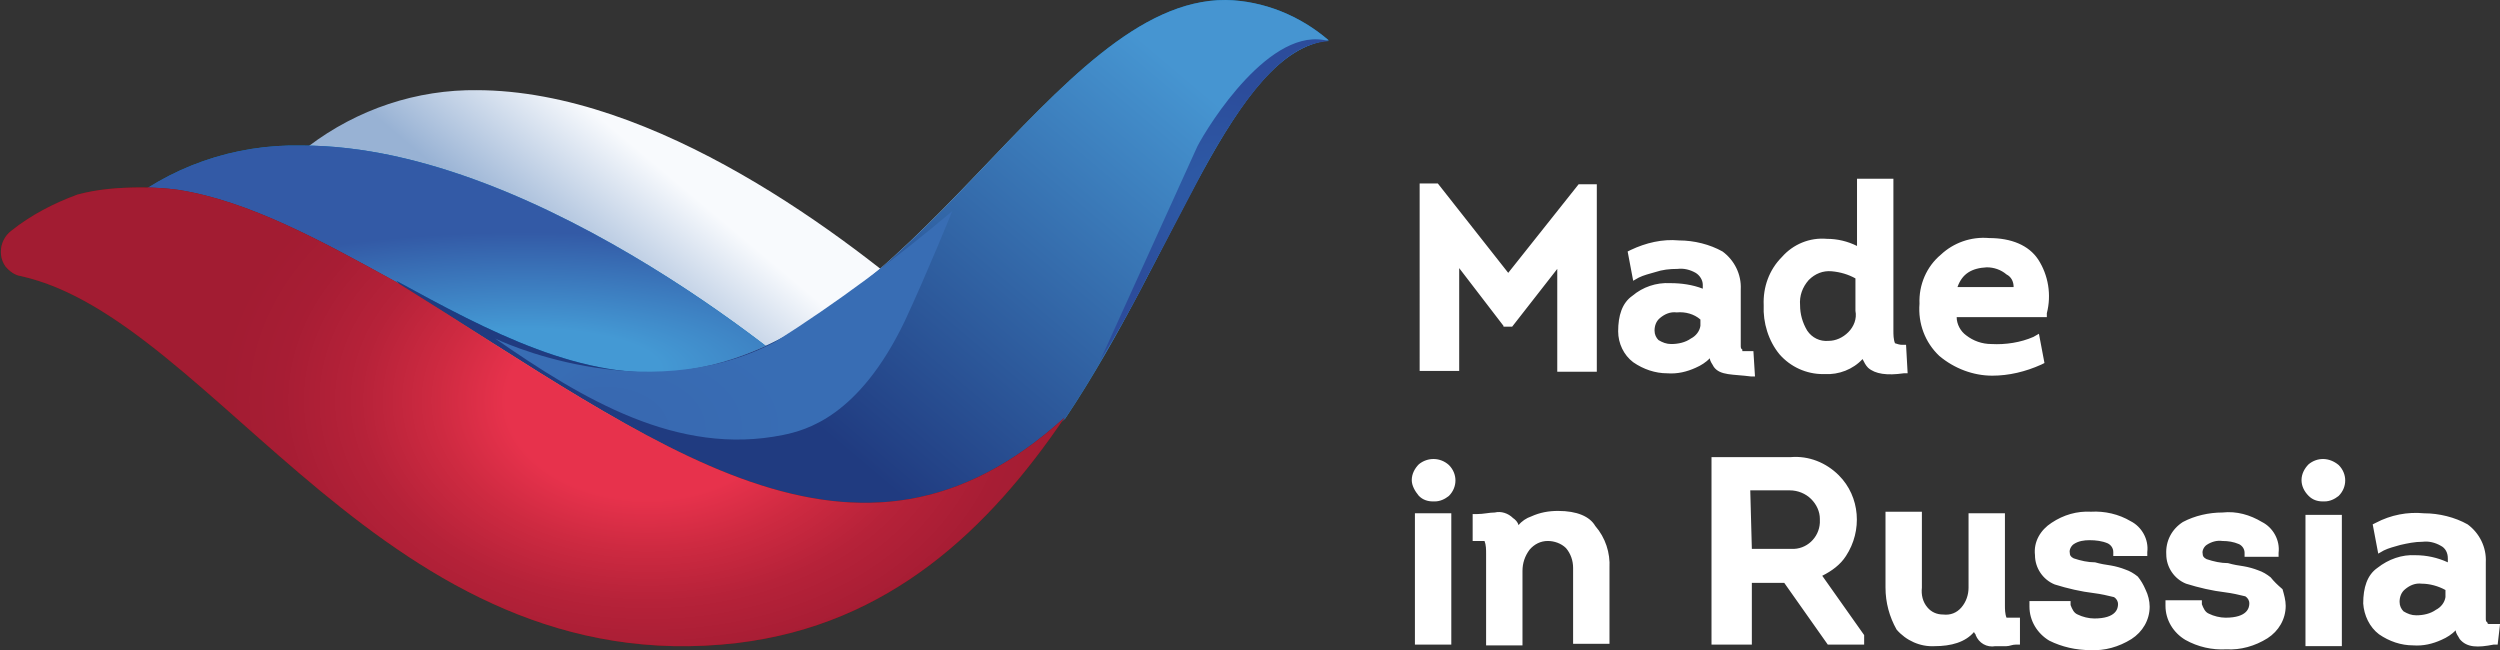
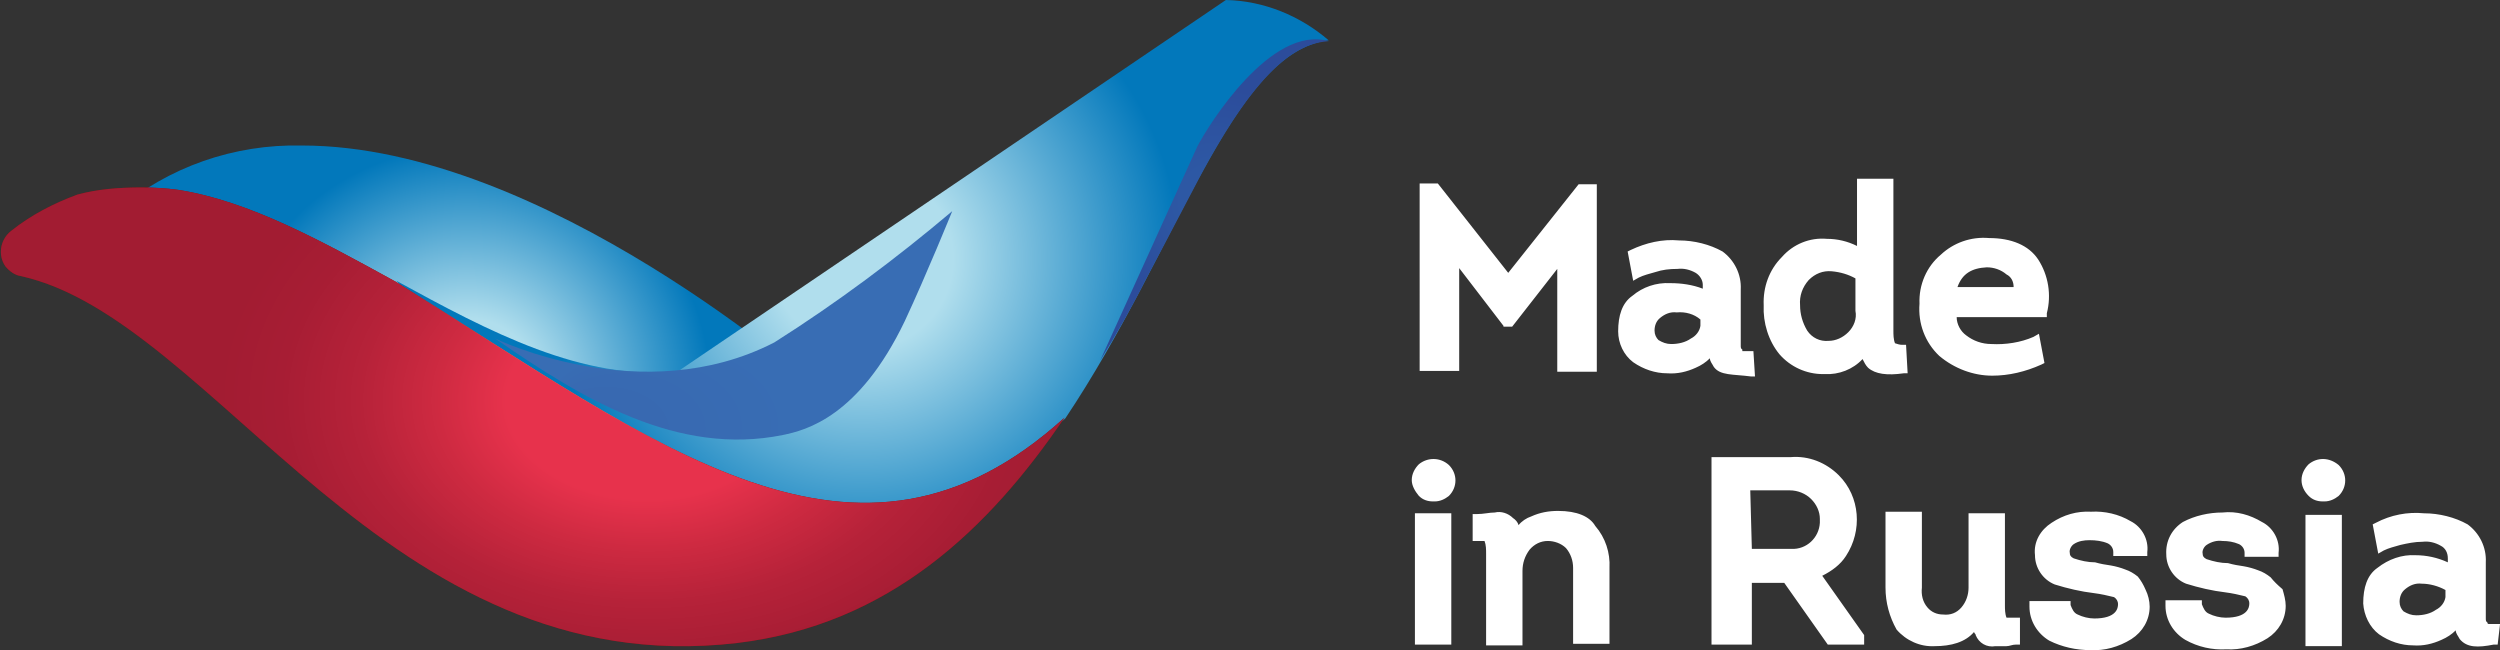
<svg xmlns="http://www.w3.org/2000/svg" id="Layer_1" data-name="Layer 1" viewBox="0 0 316.1 82.21">
  <rect x="0" y="0" width="316.1" height="82.21" fill="#333333" stroke="none" />
  <defs>
    <style> .cls-1 { fill: url(#_Безымянный_градиент_7); } .cls-2 { fill: #fff; } .cls-3 { fill: url(#_Безымянный_градиент_9); } .cls-4 { fill: url(#_Безымянный_градиент); } .cls-5 { clip-path: url(#clippath-2); } .cls-6 { fill: url(#_Безымянный_градиент_6); } .cls-7 { fill: url(#_Безымянный_градиент_8); } .cls-8 { clip-path: url(#clippath-1); } .cls-9 { fill: url(#_Безымянный_градиент_2); } .cls-10 { clip-path: url(#clippath); } .cls-11 { fill: url(#_Безымянный_градиент_4); } .cls-12 { fill: none; } .cls-13 { clip-path: url(#clippath-3); } .cls-14 { fill: url(#_Безымянный_градиент_5); } .cls-15 { fill: url(#_Безымянный_градиент_3); } </style>
    <clipPath id="clippath">
-       <path class="cls-12" d="M60.4,11.4c-7.7-.1-15.2,2.4-21.4,7.1,18,1.1,31.6,26.4,51.9,44.9,7.6,6.9,32.2-19.5,27.9-23.2-11.5-10.1-35.9-28.8-58.6-28.8h0" />
-     </clipPath>
+       </clipPath>
    <linearGradient id="_Безымянный_градиент" data-name="Безымянный градиент" x1="-976.45" y1="3035.84" x2="-974.89" y2="3035.84" gradientTransform="translate(19838.81 31422.16) rotate(130) scale(11.63)" gradientUnits="userSpaceOnUse">
      <stop offset="0" stop-color="#f8fafd" />
      <stop offset="1" stop-color="#98b2d4" />
    </linearGradient>
    <radialGradient id="_Безымянный_градиент_2" data-name="Безымянный градиент 2" cx="7.42" cy="5575.05" fx="7.42" fy="5575.05" r="38.09" gradientTransform="translate(51.58 5624.44) scale(1 -1)" gradientUnits="userSpaceOnUse">
      <stop offset=".24" stop-color="#b0deed" />
      <stop offset=".81" stop-color="#0278bb" />
    </radialGradient>
    <clipPath id="clippath-1">
      <path class="cls-12" d="M38.2,18.4c-8.6-.2-16.9,2.7-23.4,8.2,23.9,0,42.5,41.5,77.9,53.8l10.5-31.5S68.8,18.4,38.2,18.4h0" />
    </clipPath>
    <radialGradient id="_Безымянный_градиент_3" data-name="Безымянный градиент 3" cx="14.87" cy="10483.51" fx="14.87" fy="10483.51" r="71.02" gradientTransform="translate(51.58 3191.7) scale(1 -.3)" gradientUnits="userSpaceOnUse">
      <stop offset=".24" stop-color="#4499d4" />
      <stop offset=".81" stop-color="#335aa6" />
    </radialGradient>
    <radialGradient id="_Безымянный_градиент_4" data-name="Безымянный градиент 4" cx="57.47" cy="5591.71" fx="57.47" fy="5591.71" r="47.73" gradientTransform="translate(51.58 5624.44) scale(1 -1)" gradientUnits="userSpaceOnUse">
      <stop offset=".24" stop-color="#b0deed" />
      <stop offset=".84" stop-color="#0278bb" />
    </radialGradient>
    <clipPath id="clippath-2">
-       <path class="cls-12" d="M85.8,46.9c-12,1.4-24-5-35.7-11.4,26.3,28.7,58.4,41.3,84.6,17.4,14.2-21.2,21.1-46.4,33.3-47.8C164.4,2,159.8,.1,155,0c-21.9-.1-39.2,43.4-69.2,46.9" />
-     </clipPath>
+       </clipPath>
    <linearGradient id="_Безымянный_градиент_5" data-name="Безымянный градиент 5" x1="-829.19" y1="2972.8" x2="-827.6" y2="2972.8" gradientTransform="translate(96373.82 140433.25) rotate(130) scale(55.16)" gradientUnits="userSpaceOnUse">
      <stop offset=".22" stop-color="#4695d1" />
      <stop offset=".95" stop-color="#203b80" />
    </linearGradient>
    <radialGradient id="_Безымянный_градиент_6" data-name="Безымянный градиент 6" cx="15.78" cy="5571.74" fx="15.78" fy="5571.74" r="51.78" gradientTransform="translate(51.58 5624.44) scale(1 -1)" gradientUnits="userSpaceOnUse">
      <stop offset=".18" stop-color="#ee754a" />
      <stop offset=".26" stop-color="#c55432" />
      <stop offset=".35" stop-color="#a43721" />
      <stop offset=".43" stop-color="#8c2513" />
      <stop offset=".51" stop-color="#7c190f" />
      <stop offset=".57" stop-color="#77160e" />
    </radialGradient>
    <clipPath id="clippath-3">
      <path class="cls-12" d="M9.8,24.6c-3,1.1-5.9,2.6-8.4,4.6C0,30.3-.3,32.3,.7,33.7c.5,.6,1.2,1.1,1.9,1.2,24.6,5.4,46.3,51.6,90.6,46.4,19.3-2.3,31.9-14.5,41.4-28.5-26.3,23.9-51.3,3.5-84.6-17.2-9.3-5.1-18.5-10.2-27.5-11.6-1.5-.2-3-.3-4.6-.3-2.8,0-5.5,.2-8.1,.9" />
    </clipPath>
    <radialGradient id="_Безымянный_градиент_7" data-name="Безымянный градиент 7" cx="14.09" cy="6475.71" fx="14.09" fy="6475.71" r="98.43" gradientTransform="translate(51.92 4583.59) rotate(.27) scale(1 -.7) skewX(-.05)" gradientUnits="userSpaceOnUse">
      <stop offset=".18" stop-color="#e7324c" />
      <stop offset=".27" stop-color="#ce2a41" />
      <stop offset=".37" stop-color="#b62239" />
      <stop offset=".47" stop-color="#a71d34" />
      <stop offset=".55" stop-color="#a21c32" />
    </radialGradient>
    <clipPath id="clippath-4">
      <path class="cls-12" d="M27.1,25.5c-10.1-4.2-19.5,.2-27.1,5.7,8.7-2.3,31.9,3.2,35.8,26.6" />
    </clipPath>
    <clipPath id="clippath-5">
      <rect class="cls-12" x="-1.7" y="22" width="39.3" height="37.7" />
    </clipPath>
    <clipPath id="clippath-6">
-       <rect class="cls-12" x="-1.7" y="22" width="39.3" height="37.7" />
-     </clipPath>
+       </clipPath>
    <radialGradient id="_Безымянный_градиент_8" data-name="Безымянный градиент 8" cx="101.97" cy="5599.21" fx="101.97" fy="5599.21" r="17.6" gradientTransform="translate(51.58 5624.44) scale(1 -1)" gradientUnits="userSpaceOnUse">
      <stop offset=".24" stop-color="#2d58a4" />
      <stop offset=".81" stop-color="#2c4c9b" />
    </radialGradient>
    <radialGradient id="_Безымянный_градиент_9" data-name="Безымянный градиент 9" cx="128.32" cy="6456.22" fx="105.92" fy="6456.22" r="24.24" gradientTransform="translate(155.77 4511.08) rotate(-2.86) scale(1 -.69) skewX(.26)" gradientUnits="userSpaceOnUse">
      <stop offset="0" stop-color="#3866af" />
      <stop offset=".69" stop-color="#386db4" />
    </radialGradient>
  </defs>
  <g>
    <g class="cls-10">
-       <polygon class="cls-4" points="9.9 46.1 73.8 -30.1 152.3 35.8 88.4 111.9 9.9 46.1" />
-     </g>
+       </g>
    <path class="cls-9" d="M38.2,18.4c-8.6-.2-16.9,2.7-23.4,8.2,23.9,0,42.5,41.5,77.9,53.8l10.5-31.5S68.8,18.4,38.2,18.4h0" />
    <g class="cls-8">
-       <polygon class="cls-15" points="141.8 40.4 75.3 119.6 -8.9 52.9 57.5 -26.3 141.8 40.4" />
-     </g>
-     <path class="cls-11" d="M85.8,46.9c-12,1.4-24-5-35.7-11.4,26.3,28.7,58.4,41.3,84.6,17.4,14.2-21.2,21.1-46.4,33.3-47.8C164.4,2,159.8,.1,155,0c-21.9-.1-39.2,43.4-69.2,46.9" />
+       </g>
+     <path class="cls-11" d="M85.8,46.9c-12,1.4-24-5-35.7-11.4,26.3,28.7,58.4,41.3,84.6,17.4,14.2-21.2,21.1-46.4,33.3-47.8C164.4,2,159.8,.1,155,0" />
    <g class="cls-5">
      <polygon class="cls-14" points="24.4 42.2 111 -61 218.1 28.9 131.5 132.1 24.4 42.2" />
    </g>
    <path class="cls-6" d="M9.8,24.6c-3,1.1-5.9,2.6-8.4,4.6C0,30.3-.3,32.3,.7,33.7c.5,.6,1.2,1.1,1.9,1.2,24.6,5.4,46.3,51.6,90.6,46.4,19.3-2.3,31.9-14.5,41.4-28.5-26.3,23.9-51.3,3.5-84.6-17.2-9.3-5.1-18.5-10.2-27.5-11.6-1.5-.2-3-.3-4.6-.3-2.8,0-5.5,.2-8.1,.9" />
    <g class="cls-13">
      <polygon class="cls-1" points="-27.3 49.1 59.6 -54.5 170.1 38.2 83.2 141.8 -27.3 49.1" />
    </g>
    <path class="cls-7" d="M151.4,18.5c1.4-2.7,9.3-15.4,16.6-13.3-4,.3-9.1,3.2-17.2,18.9-3.4,6.5-4,7.6-5.8,11-1.8,3.6-3.8,7.1-5.9,10.5" />
    <path class="cls-3" d="M62.6,42.8s18.6,9.1,35.3,.5c7.9-5,15.4-10.6,22.5-16.6,0,0-3.2,7.9-6,13.9-5.8,12.1-12.5,13.8-15.4,14.4-13.3,2.7-25.3-4.5-36.4-12.2Z" />
  </g>
  <path class="cls-2" d="M190.1,41.2l-5.6-7.3v13h-5V23.2h2.3l8.9,11.3,8.9-11.2h2.3v23.7h-5v-13l-5.7,7.3h-1.1v-.1Zm26.6,5.2c-.2-.4-.5-.7-.5-1.1-.5,.5-1.1,.9-1.8,1.2-1.1,.5-2.3,.8-3.6,.7-1.5,0-3-.5-4.3-1.4-1.2-.9-1.9-2.4-1.9-3.9,0-2,.5-3.6,1.8-4.5,1.3-1.1,3-1.7,4.8-1.6,1.4,0,2.8,.2,4.1,.7v-.5c0-.6-.4-1.2-.9-1.5-.7-.4-1.5-.6-2.3-.5-1,0-1.9,.1-2.8,.4-.7,.2-1.5,.4-2.1,.7l-.7,.4-.7-3.7,.4-.2c1.9-.9,4-1.4,6.1-1.2,1.9,0,3.9,.5,5.5,1.4,1.5,1.1,2.4,2.9,2.3,4.8v7.1c0,.2,0,.4,.2,.5v.2h1.4l.2,3.2h-.5c-2.3-.3-3.9-.1-4.7-1.2m-4.7-6.9h0c-.8-.1-1.5,.2-2.1,.7-.5,.4-.7,1-.7,1.6,0,.5,.2,.9,.5,1.2,.5,.3,1,.5,1.6,.5,.9,0,1.8-.2,2.5-.7,.6-.3,1.1-.9,1.2-1.6v-.8c-.8-.7-1.9-1-3-.9m24.2,7c-.3-.3-.5-.7-.7-1.1-1.2,1.3-3,2-4.8,1.9h-.2c-2.1,0-4.1-.9-5.5-2.5-1.4-1.7-2.1-4-2-6.2-.1-2.3,.7-4.5,2.3-6.1,1.4-1.6,3.5-2.5,5.7-2.3,1.3,0,2.6,.3,3.8,.9v-8.5h4.6v19.2c0,.5,0,1.1,.2,1.6,.3,.1,.6,.2,.9,.2h.5l.2,3.6h-.5c-2.1,.3-3.6,.1-4.5-.7m-4.6-12.2h0c-1.1-.1-2.1,.3-2.9,1.1-.8,.9-1.2,2-1.1,3.2,0,1.1,.3,2.2,.9,3.2,.6,.9,1.6,1.4,2.7,1.3,.9,0,1.8-.4,2.5-1.1s1.1-1.7,.9-2.7v-4.1c-.9-.5-1.9-.8-3-.9m13.6,10.7c-1.8-1.7-2.7-4.1-2.5-6.6-.1-2.4,.9-4.7,2.7-6.2,1.6-1.5,3.8-2.3,6.1-2.1,2.8,0,5,.9,6.2,2.7,1.3,2,1.7,4.5,1.1,6.8v.5h-11.4c0,.9,.5,1.8,1.2,2.3,.9,.7,2,1.1,3.2,1.1,1.8,.1,3.7-.2,5.3-.9l.7-.4,.7,3.7-.4,.2c-2,.9-4.1,1.4-6.2,1.4-2.4,0-4.8-.9-6.7-2.5m2.3-8.7h7.1c0-.7-.3-1.3-.9-1.6-.7-.6-1.6-.9-2.5-.9-1.9,.1-3.1,.8-3.7,2.5m-68.1,22.4c-.5,.5-.9,1.2-.9,2,0,.7,.4,1.4,.9,2,.5,.5,1.1,.7,1.8,.7h.2c.7,0,1.3-.3,1.8-.7,1.1-1.1,1.1-2.8,0-3.9-1.1-1-2.7-1-3.8-.1m-.5,22.8h4.6v-16.6h-4.6v16.6Zm18.1-16.9c-1.2,0-2.3,.2-3.4,.7-.6,.2-1.2,.6-1.6,1.1-.1-.4-.4-.7-.7-.9-.6-.6-1.5-.9-2.3-.7-.7,0-1.4,.2-2.3,.2h-.5v3.4h1.5c.2,.5,.2,1.1,.2,1.6v11.6h4.6v-9.4c0-1,.3-1.9,.9-2.7,.6-.7,1.4-1.1,2.3-1.1,.8,0,1.7,.3,2.3,.9,.6,.7,.9,1.6,.9,2.5v9.6h4.6v-9.6c.1-1.9-.5-3.8-1.8-5.3-.7-1.2-2.3-1.9-4.7-1.9m33.4,8.2l5.3,7.5v1.2h-4.6l-5.5-7.8h-4.1v7.8h-5.1v-23.7h10c2.3-.2,4.5,.7,6.1,2.3,2.7,2.7,3,7,.9,10.2-.7,1.1-1.8,1.9-3,2.5m-8.9-3.4h5c1.9,.1,3.5-1.4,3.6-3.3v-.5c0-.9-.4-1.8-1.1-2.5s-1.7-1.1-2.7-1.1h-5l.2,7.4Zm32.9,8.7h-.7c-.2-.5-.2-1.1-.2-1.6v-11.6h-4.6v9.4c0,.9-.3,1.8-.9,2.5s-1.4,1-2.3,.9c-.8,0-1.5-.3-2-.9-.6-.7-.8-1.6-.7-2.5v-9.6h-4.6v9.6c0,1.9,.5,3.7,1.4,5.3,1.2,1.4,3,2.2,4.8,2.1,2.1,0,3.9-.5,5-1.8,0,.2,.2,.2,.2,.4,.4,1,1.4,1.6,2.5,1.4h1.4c.4,0,.7-.2,1.2-.2h.5v-3.4h-1Zm15.9-5.2c-.5-.4-1-.7-1.6-.9-.5-.2-1.2-.4-1.8-.5-.7-.1-1.3-.2-2-.4-.9,0-1.8-.2-2.7-.5-.4-.2-.5-.4-.5-.7-.1-.4,.2-.9,.5-1.1,.6-.4,1.3-.5,2-.5,.8,0,1.6,.1,2.3,.4,.4,.2,.7,.6,.7,1.1v.5h4.3v-.5c.2-1.6-.7-3.2-2.1-3.9-1.5-.9-3.3-1.3-5-1.2-1.8-.1-3.5,.4-5,1.4-1.4,.9-2.3,2.4-2.1,4.1,0,1.6,1,3.1,2.5,3.7,1.6,.5,3.3,.9,5,1.1,.8,.1,1.7,.3,2.5,.5,.3,.2,.5,.5,.5,.9,0,.5-.2,1.8-3,1.8-.7,0-1.5-.2-2.1-.5-.5-.2-.7-.7-.9-1.2v-.5h-5.2v.7c0,1.8,1,3.4,2.5,4.3,1.6,.8,3.4,1.2,5.2,1.2,1.8,.1,3.6-.4,5.2-1.4,1.4-.9,2.3-2.4,2.3-4.1,0-.7-.2-1.5-.5-2.1-.3-.7-.6-1.2-1-1.7m16.8,.1c-.5-.4-1-.7-1.6-.9-.5-.2-1.2-.4-1.8-.5-.7-.1-1.3-.2-2-.4-.9,0-1.8-.2-2.7-.5-.4-.2-.5-.4-.5-.7-.1-.4,.2-.9,.5-1.1,.6-.4,1.3-.6,2-.5,.7,0,1.4,.1,2.1,.4,.4,.2,.7,.6,.7,1.1v.5h4.3v-.5c.2-1.6-.7-3.2-2.1-3.9-1.5-.9-3.2-1.4-5-1.2-1.7,0-3.5,.4-5,1.2-1.4,.9-2.2,2.4-2.1,4.1,0,1.6,1,3.1,2.5,3.7,1.6,.5,3.3,.9,5,1.1,.8,.1,1.7,.3,2.5,.5,.3,.2,.5,.5,.5,.9,0,.5-.2,1.8-3,1.8-.7,0-1.5-.2-2.1-.5-.5-.2-.7-.7-.9-1.2v-.5h-4.6v.7c0,1.8,1,3.4,2.5,4.3,1.6,.9,3.4,1.3,5.2,1.2,1.8,.1,3.6-.4,5.2-1.4,1.4-.9,2.3-2.4,2.3-4.1,0-.7-.2-1.4-.4-2.1-.7-.6-1.1-1-1.5-1.5m4.4,8.7h4.6v-16.6h-4.6v16.6Zm.4-23c-.5,.5-.9,1.2-.9,2,0,.7,.3,1.4,.9,2,.5,.5,1.1,.7,1.8,.7h.2c.7,0,1.3-.3,1.8-.7,1.1-1.1,1.1-2.8,0-3.9h0c-1.2-1-2.7-1-3.8-.1m23.9,22.8h-.5c-2,.4-3.4,.4-4.3-.7-.2-.4-.5-.7-.5-1.1-.5,.5-1.1,.9-1.8,1.2-1.1,.5-2.3,.8-3.6,.7-1.5,0-3-.5-4.3-1.4-1.2-.9-1.9-2.4-2-3.9,0-2,.5-3.6,1.8-4.5,1.4-1.1,3.1-1.7,4.8-1.6,1.4,0,2.8,.3,4.1,.9v-.5c0-.7-.3-1.3-.9-1.6-.7-.4-1.5-.6-2.3-.5-1,0-1.9,.2-2.8,.4-.7,.2-1.5,.4-2.1,.7l-.7,.4-.7-3.7,.4-.2c1.9-1,4-1.4,6.1-1.2,1.9,0,3.9,.5,5.5,1.4,1.5,1.1,2.4,2.9,2.3,4.8v7.1c0,.2,0,.4,.2,.5q0,.2,.2,.2h1.4l-.3,2.6Zm-9.6-7.7h0c-.8-.1-1.5,.2-2.1,.7-.5,.4-.7,1-.7,1.6,0,.5,.2,.9,.5,1.2,.5,.3,1,.5,1.6,.5,.9,0,1.8-.2,2.5-.7,.6-.3,1.1-.9,1.2-1.6v-.9c-.9-.5-2-.8-3-.8" />
</svg>